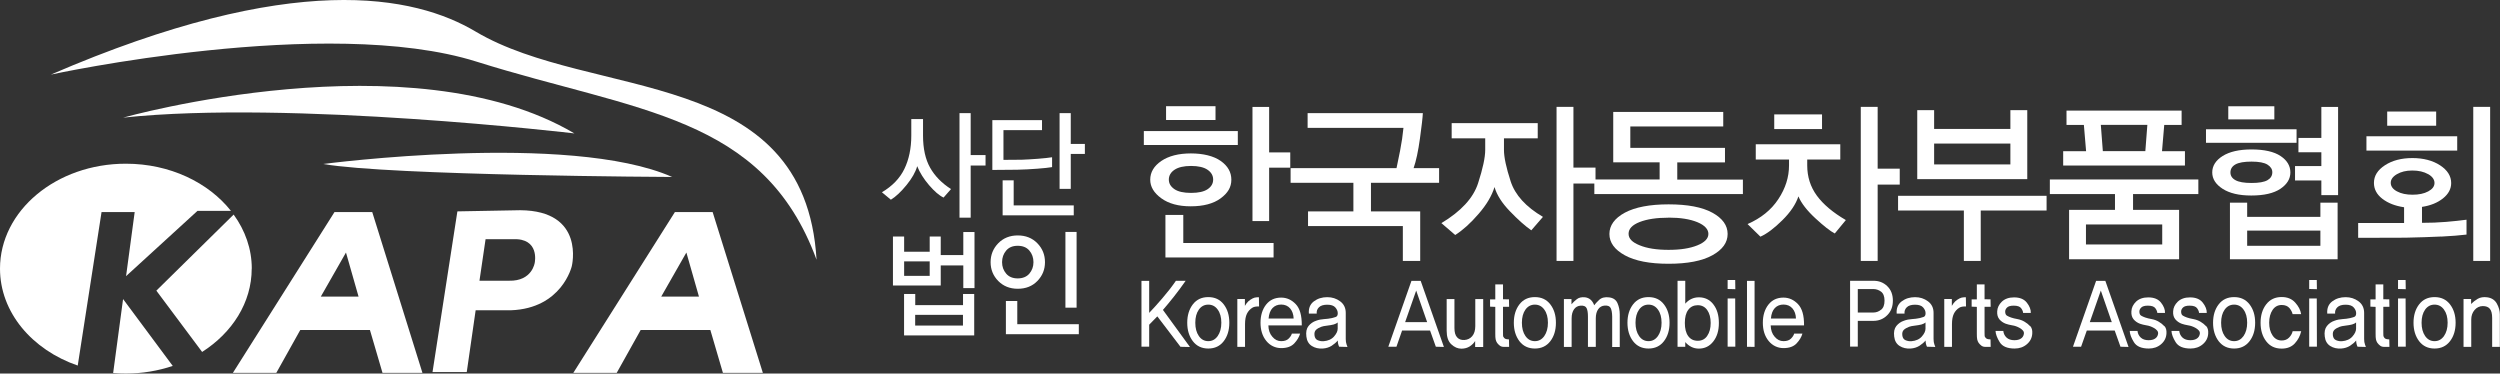
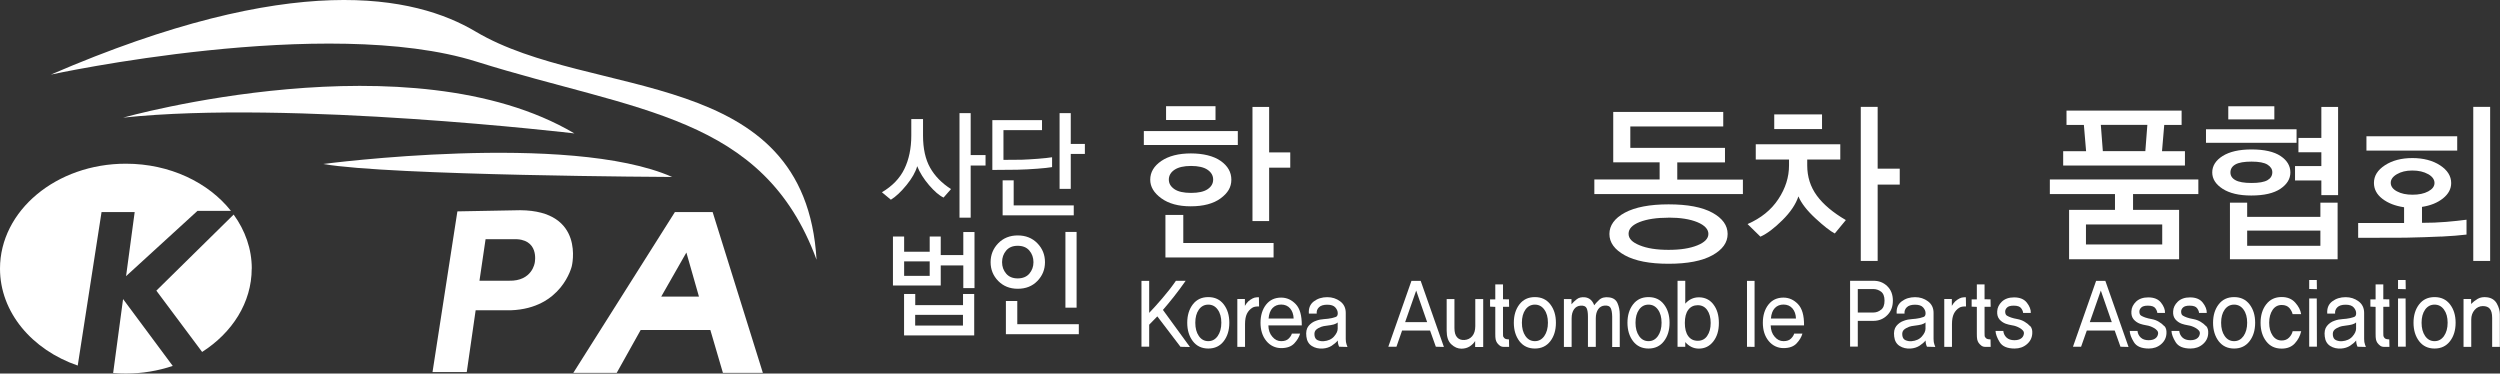
<svg xmlns="http://www.w3.org/2000/svg" width="174" height="26" viewBox="0 0 174 26" fill="none">
  <rect x="0" y="0" width="174" height="26" fill="#333333" stroke="none" />
  <path d="M33.163 4.289C44.301 7.788 53.124 7.995 56.832 18.076C56.034 4.516 41.198 7.002 33.11 2.201C28.856 -0.33 20.401 -2.095 3.539 5.192C3.539 5.192 22.75 1.011 33.163 4.289Z" fill="white" />
  <path d="M8.571 8.187C8.571 8.187 28.58 2.549 39.98 9.286C39.98 9.286 20.227 6.951 8.571 8.187Z" fill="white" />
  <path d="M22.494 11.414C22.494 11.414 39.607 9.16 46.786 12.317C46.786 12.317 27.135 12.226 22.494 11.414Z" fill="white" />
  <path d="M9.374 14.758L8.774 19.22L13.744 14.677H16.074C14.508 12.7 11.82 11.394 8.765 11.394C3.921 11.389 0 14.662 0 18.696C0 21.742 2.233 24.349 5.41 25.443L7.068 14.758H9.374ZM7.875 25.962C8.165 25.988 8.465 25.998 8.765 25.998C9.915 25.998 11.012 25.806 12.023 25.468L8.566 20.814L7.875 25.962ZM17.524 18.696C17.524 17.319 17.06 16.033 16.262 14.934L10.882 20.229L14.068 24.495C16.161 23.159 17.519 21.061 17.519 18.696H17.524Z" fill="white" />
-   <path d="M25.907 14.758H23.282L16.209 25.952H19.231L20.899 22.967H25.747L26.622 25.952H29.402L25.907 14.758ZM22.33 20.642L24.08 17.576L24.955 20.642H22.33Z" fill="white" />
  <path d="M49.599 14.758H46.974L39.902 25.952H42.923L44.591 22.967H49.44L50.315 25.952H53.095L49.599 14.758ZM46.022 20.642L47.772 17.576L48.647 20.642H46.022Z" fill="white" />
  <path d="M36.204 14.631L31.834 14.712L30.103 25.897H32.486L33.105 21.595H35.556C39.114 21.469 39.796 18.529 39.796 18.529C39.796 18.529 40.763 14.662 36.204 14.631ZM37.219 18.277C37.219 18.277 37.055 19.578 35.426 19.538H33.371L33.796 16.648H35.687C37.582 16.558 37.219 18.277 37.219 18.277Z" fill="white" />
  <path d="M65.669 13.749C65.369 13.608 65.031 13.315 64.663 12.887C64.291 12.453 64.016 12.014 63.837 11.566C63.725 11.969 63.479 12.408 63.092 12.882C62.705 13.356 62.343 13.694 62.005 13.9L61.381 13.381C62.101 12.957 62.623 12.418 62.942 11.762C63.261 11.107 63.426 10.33 63.426 9.437V8.288H64.243V9.437C64.243 10.34 64.407 11.086 64.736 11.671C65.065 12.256 65.553 12.751 66.191 13.159L65.669 13.754V13.749ZM67.559 7.874V10.794H68.594V11.52H67.559V15.151H66.781V7.874H67.559Z" fill="white" />
  <path d="M72.195 11.742C71.736 11.777 71.272 11.803 70.798 11.813L69.067 11.828V8.363H72.524V9.059H69.841V11.127L71.117 11.117C71.436 11.107 71.813 11.081 72.243 11.051C72.674 11.016 72.998 10.981 73.225 10.945V11.631C72.998 11.671 72.654 11.707 72.195 11.742ZM69.783 14.989V12.549H70.552V14.294H74.733V14.989H69.783ZM74.525 7.874V10.017H75.507V10.713H74.525V13.144H73.747V7.874H74.525Z" fill="white" />
  <path d="M65.475 17.753H67.046V16.149H67.825V20.052H67.046V18.474H65.475V19.871H62.149V16.462H62.928V17.521H64.707V16.462H65.475V17.753ZM67.801 23.345H62.923V20.461H63.701V21.237H67.027V20.461H67.805V23.345H67.801ZM64.707 19.2V18.192H62.928V19.2H64.707ZM67.022 22.659V21.913H63.696V22.659H67.022Z" fill="white" />
  <path d="M72.731 18.247C72.731 18.761 72.553 19.195 72.2 19.558C71.847 19.921 71.392 20.098 70.837 20.098C70.281 20.098 69.836 19.916 69.478 19.558C69.125 19.195 68.946 18.761 68.946 18.247C68.946 17.733 69.125 17.294 69.478 16.931C69.831 16.568 70.285 16.386 70.837 16.386C71.388 16.386 71.847 16.568 72.2 16.931C72.553 17.294 72.731 17.733 72.731 18.247ZM71.929 18.247C71.929 17.934 71.832 17.662 71.644 17.44C71.455 17.218 71.185 17.107 70.832 17.107C70.479 17.107 70.218 17.218 70.029 17.44C69.841 17.662 69.744 17.934 69.744 18.247C69.744 18.56 69.841 18.822 70.029 19.044C70.218 19.266 70.488 19.377 70.832 19.377C71.175 19.377 71.455 19.266 71.644 19.044C71.832 18.822 71.929 18.555 71.929 18.247ZM75.086 23.259H70.01V20.95H70.803V22.564H75.086V23.259ZM74.931 21.414H74.153V16.144H74.931V21.414Z" fill="white" />
  <path d="M86.152 10.093H79.611V9.12H86.152V10.093ZM82.874 14.359C82.018 14.359 81.337 14.172 80.824 13.799C80.312 13.426 80.056 12.998 80.056 12.508C80.056 11.989 80.312 11.555 80.829 11.202C81.346 10.854 82.033 10.678 82.884 10.678C83.734 10.678 84.469 10.854 84.962 11.202C85.456 11.55 85.702 11.984 85.702 12.508C85.702 13.033 85.456 13.436 84.958 13.804C84.46 14.172 83.763 14.359 82.874 14.359ZM88.641 17.919H81.114V14.959H82.357V16.911H88.641V17.924V17.919ZM84.6 8.353H81.158V7.39H84.6V8.353ZM84.436 12.498C84.436 12.221 84.305 11.994 84.049 11.818C83.793 11.641 83.406 11.55 82.898 11.55C82.391 11.55 82.004 11.641 81.743 11.818C81.482 11.994 81.351 12.226 81.351 12.498C81.351 12.771 81.482 12.988 81.738 13.164C81.994 13.341 82.386 13.426 82.898 13.426C83.411 13.426 83.793 13.341 84.049 13.169C84.305 12.998 84.436 12.776 84.436 12.498ZM89.802 11.671H88.332V15.388H87.172V7.441H88.332V10.607H89.802V11.666V11.671Z" fill="white" />
-   <path d="M95.419 12.725V14.712H98.846V18.161H97.638V15.736H91.039V14.712H94.196V12.725H89.826V11.702H97.198C97.251 11.465 97.333 11.066 97.445 10.496C97.556 9.927 97.633 9.397 97.681 8.898H91.01V7.874H99.03C99.016 8.182 98.948 8.777 98.827 9.649C98.706 10.522 98.561 11.207 98.387 11.702H100.161V12.725H95.419Z" fill="white" />
-   <path d="M106.576 16.028C106.136 15.721 105.639 15.277 105.087 14.702C104.531 14.127 104.174 13.562 104.019 13.018C103.83 13.628 103.463 14.253 102.907 14.889C102.356 15.529 101.815 16.018 101.283 16.356L100.321 15.529C101.689 14.707 102.54 13.784 102.873 12.756C103.207 11.727 103.371 10.955 103.371 10.436V9.629H101.036V8.57H107.026V9.629H104.676V10.436C104.676 10.94 104.831 11.666 105.141 12.619C105.45 13.572 106.199 14.394 107.389 15.095L106.576 16.033V16.028ZM109.511 7.436V11.666H111.048V12.776H109.511V18.161H108.336V7.436H109.511Z" fill="white" />
  <path d="M121.302 13.507H110.966V12.493H115.51V11.298H112.281V7.789H119.938V8.802H113.47V10.29H120.059V11.303H116.738V12.498H121.306V13.512L121.302 13.507ZM120.243 16.285C120.243 16.881 119.89 17.375 119.179 17.768C118.469 18.161 117.453 18.358 116.134 18.358C114.814 18.358 113.804 18.161 113.088 17.768C112.373 17.375 112.015 16.881 112.015 16.285C112.015 15.69 112.373 15.191 113.088 14.803C113.804 14.42 114.819 14.223 116.134 14.223C117.449 14.223 118.473 14.415 119.179 14.803C119.885 15.191 120.243 15.685 120.243 16.285ZM116.134 15.151C115.302 15.151 114.63 15.252 114.118 15.453C113.605 15.655 113.349 15.927 113.349 16.27C113.349 16.613 113.605 16.865 114.118 17.072C114.63 17.284 115.302 17.39 116.134 17.39C116.965 17.39 117.623 17.284 118.135 17.077C118.647 16.87 118.904 16.603 118.904 16.28C118.904 15.958 118.647 15.675 118.135 15.463C117.623 15.252 116.955 15.146 116.134 15.146V15.151Z" fill="white" />
  <path d="M127.702 16.25C127.388 16.089 126.938 15.736 126.353 15.196C125.769 14.657 125.372 14.147 125.169 13.668C124.99 14.213 124.618 14.768 124.052 15.327C123.487 15.887 122.979 16.27 122.525 16.472L121.63 15.595C122.563 15.186 123.279 14.611 123.772 13.86C124.27 13.108 124.516 12.327 124.516 11.515V11.102H122.201V10.043H128.084V11.102H125.783V11.515C125.783 12.302 126.005 13.003 126.45 13.613C126.895 14.223 127.572 14.793 128.471 15.317L127.697 16.255L127.702 16.25ZM123.487 8.984V7.96H126.813V8.984H123.487ZM130.685 7.436V11.737H132.222V12.846H130.685V18.161H129.51V7.436H130.685Z" fill="white" />
-   <path d="M142.437 14.652H137.859V18.161H136.685V14.652H132.106V13.628H142.442V14.652H142.437ZM141.098 12.468H133.441V7.667H134.615V8.974H139.923V7.667H141.098V12.468ZM139.923 11.444V9.992H134.615V11.444H139.923Z" fill="white" />
  <path d="M153.005 13.507H148.46V14.606H151.666V18.045H144.008V14.606H147.203V13.507H142.669V12.493H153.005V13.507ZM152.076 11.52H143.597V10.522H145.192L145.038 8.696H143.829V7.698H151.84V8.696H150.631L150.476 10.522H152.072V11.52H152.076ZM150.491 17.017V15.625H145.183V17.017H150.491ZM149.456 8.691H146.217L146.357 10.517H149.316L149.456 8.691Z" fill="white" />
  <path d="M159.841 9.937H153.537V8.999H159.841V9.937ZM156.684 13.608C155.838 13.608 155.175 13.451 154.692 13.139C154.209 12.826 153.972 12.448 153.972 11.999C153.972 11.55 154.213 11.162 154.692 10.86C155.175 10.557 155.843 10.401 156.708 10.401C157.573 10.401 158.274 10.552 158.729 10.86C159.183 11.162 159.41 11.545 159.41 11.999C159.41 12.453 159.178 12.826 158.719 13.139C158.255 13.451 157.578 13.608 156.689 13.608H156.684ZM158.294 8.308H155.088V7.395H158.294V8.308ZM162.698 18.045H155.204V14.107H156.403V15.095H161.499V14.107H162.698V18.045ZM158.153 11.989C158.153 11.777 158.042 11.601 157.82 11.46C157.597 11.319 157.225 11.248 156.708 11.248C156.191 11.248 155.818 11.313 155.586 11.444C155.354 11.576 155.238 11.762 155.238 12.004C155.238 12.231 155.354 12.413 155.586 12.539C155.818 12.67 156.191 12.735 156.708 12.735C157.225 12.735 157.593 12.67 157.82 12.539C158.042 12.408 158.153 12.226 158.153 11.989ZM161.499 17.107V16.049H156.403V17.107H161.499ZM162.731 13.583H161.566V12.559H159.734V11.56H161.566V10.597H159.971V9.599H161.566V7.441H162.731V13.583Z" fill="white" />
-   <path d="M169.901 16.462C169.185 16.497 168.358 16.522 167.43 16.543L164.128 16.553V15.519H167.324V14.425C166.705 14.334 166.202 14.137 165.811 13.835C165.419 13.532 165.226 13.164 165.226 12.73C165.226 12.241 165.482 11.833 165.994 11.5C166.507 11.167 167.145 11.001 167.904 11.001C168.663 11.001 169.316 11.172 169.828 11.505C170.345 11.843 170.602 12.256 170.602 12.74C170.602 13.149 170.413 13.502 170.031 13.809C169.649 14.112 169.166 14.309 168.571 14.399V15.509C169.156 15.509 169.717 15.489 170.249 15.443C170.78 15.398 171.254 15.348 171.67 15.292V16.326C171.206 16.381 170.621 16.432 169.901 16.467V16.462ZM164.704 10.481V9.483H171.022V10.481H164.704ZM166.149 8.752V7.763H169.557V8.752H166.149ZM168.997 12.12C168.702 11.954 168.339 11.868 167.899 11.868C167.459 11.868 167.121 11.954 166.831 12.12C166.541 12.287 166.396 12.488 166.396 12.725C166.396 12.962 166.541 13.169 166.831 13.32C167.121 13.477 167.479 13.552 167.914 13.552C168.349 13.552 168.716 13.477 169.006 13.32C169.296 13.164 169.441 12.972 169.441 12.735C169.441 12.498 169.296 12.287 169.001 12.12H168.997ZM172.139 18.161V7.436H173.314V18.161H172.139Z" fill="white" />
+   <path d="M169.901 16.462C169.185 16.497 168.358 16.522 167.43 16.543L164.128 16.553V15.519H167.324V14.425C166.705 14.334 166.202 14.137 165.811 13.835C165.419 13.532 165.226 13.164 165.226 12.73C165.226 12.241 165.482 11.833 165.994 11.5C166.507 11.167 167.145 11.001 167.904 11.001C168.663 11.001 169.316 11.172 169.828 11.505C170.345 11.843 170.602 12.256 170.602 12.74C170.602 13.149 170.413 13.502 170.031 13.809C169.649 14.112 169.166 14.309 168.571 14.399V15.509C169.156 15.509 169.717 15.489 170.249 15.443C170.78 15.398 171.254 15.348 171.67 15.292V16.326C171.206 16.381 170.621 16.432 169.901 16.467V16.462ZM164.704 10.481V9.483H171.022V10.481H164.704ZM166.149 8.752V7.763H169.557H166.149ZM168.997 12.12C168.702 11.954 168.339 11.868 167.899 11.868C167.459 11.868 167.121 11.954 166.831 12.12C166.541 12.287 166.396 12.488 166.396 12.725C166.396 12.962 166.541 13.169 166.831 13.32C167.121 13.477 167.479 13.552 167.914 13.552C168.349 13.552 168.716 13.477 169.006 13.32C169.296 13.164 169.441 12.972 169.441 12.735C169.441 12.498 169.296 12.287 169.001 12.12H168.997ZM172.139 18.161V7.436H173.314V18.161H172.139Z" fill="white" />
  <path d="M82.158 24.132L80.549 22.019C80.413 22.16 80.297 22.281 80.2 22.377C80.104 22.473 80.031 22.548 79.983 22.599V24.127H79.446V19.548H79.983V21.777C80.239 21.51 80.544 21.172 80.892 20.768C81.24 20.365 81.559 19.956 81.844 19.543H82.521C82.245 19.936 81.975 20.309 81.699 20.652C81.428 20.995 81.172 21.303 80.94 21.57L82.821 24.152L82.158 24.137V24.132Z" fill="white" />
  <path d="M85.17 21.182C85.431 21.52 85.561 21.943 85.561 22.463C85.561 22.982 85.431 23.411 85.17 23.749C84.909 24.087 84.551 24.258 84.097 24.258C83.642 24.258 83.284 24.087 83.023 23.749C82.762 23.406 82.632 22.977 82.632 22.463C82.632 21.948 82.762 21.52 83.023 21.182C83.284 20.844 83.642 20.678 84.097 20.678C84.551 20.678 84.909 20.844 85.17 21.182ZM84.754 23.386C84.918 23.149 85.005 22.841 85.005 22.463C85.005 22.085 84.923 21.782 84.754 21.55C84.59 21.318 84.367 21.202 84.097 21.202C83.826 21.202 83.603 21.318 83.439 21.55C83.275 21.782 83.193 22.085 83.193 22.463C83.193 22.841 83.275 23.149 83.439 23.386C83.603 23.623 83.821 23.744 84.097 23.744C84.372 23.744 84.585 23.623 84.754 23.386Z" fill="white" />
  <path d="M87.636 21.328C87.539 21.328 87.452 21.328 87.375 21.343C87.297 21.353 87.225 21.379 87.162 21.419C86.998 21.52 86.872 21.661 86.785 21.837C86.698 22.019 86.654 22.256 86.654 22.564V24.142H86.118V20.809H86.645V21.288C86.722 21.157 86.799 21.051 86.882 20.975C86.964 20.899 87.065 20.829 87.186 20.768C87.273 20.723 87.365 20.698 87.466 20.693C87.568 20.693 87.616 20.688 87.621 20.688L87.631 21.328H87.636Z" fill="white" />
  <path d="M88.279 22.654C88.288 22.972 88.375 23.234 88.554 23.436C88.728 23.643 88.931 23.744 89.168 23.744C89.405 23.744 89.574 23.683 89.69 23.567C89.806 23.451 89.884 23.335 89.913 23.219H90.488C90.42 23.456 90.285 23.683 90.082 23.9C89.879 24.117 89.574 24.228 89.173 24.228C88.772 24.228 88.404 24.061 88.134 23.728C87.863 23.396 87.732 22.972 87.732 22.463C87.732 21.953 87.863 21.53 88.119 21.202C88.38 20.874 88.728 20.713 89.168 20.713C89.555 20.713 89.893 20.864 90.183 21.167C90.474 21.469 90.609 21.963 90.604 22.649H88.284L88.279 22.654ZM90.038 22.175C90.029 21.878 89.942 21.646 89.792 21.464C89.637 21.288 89.429 21.197 89.168 21.197C88.927 21.197 88.724 21.278 88.569 21.439C88.414 21.6 88.322 21.842 88.293 22.17H90.038V22.175Z" fill="white" />
  <path d="M93.205 24.132C93.171 24.066 93.147 23.991 93.132 23.92C93.118 23.844 93.108 23.769 93.108 23.698C93.002 23.829 92.862 23.95 92.683 24.066C92.504 24.177 92.301 24.243 92.069 24.258C91.779 24.278 91.522 24.218 91.305 24.081C91.087 23.945 90.957 23.723 90.923 23.421C90.884 23.108 90.933 22.866 91.073 22.69C91.213 22.518 91.392 22.392 91.605 22.322C91.784 22.256 91.962 22.221 92.151 22.21C92.339 22.201 92.518 22.175 92.692 22.14C92.784 22.12 92.876 22.09 92.968 22.059C93.06 22.029 93.108 21.943 93.108 21.802C93.108 21.661 93.055 21.535 92.944 21.404C92.832 21.273 92.644 21.207 92.378 21.207C92.112 21.207 91.919 21.268 91.798 21.389C91.677 21.51 91.624 21.656 91.643 21.827H91.097C91.068 21.454 91.184 21.172 91.445 20.975C91.706 20.778 92.016 20.683 92.378 20.683C92.716 20.683 93.016 20.778 93.272 20.97C93.534 21.162 93.664 21.434 93.664 21.777V23.597C93.664 23.744 93.683 23.87 93.722 23.976C93.761 24.081 93.785 24.142 93.785 24.147L93.205 24.132ZM93.103 22.442C93.074 22.468 93.036 22.498 92.982 22.523C92.929 22.548 92.876 22.569 92.823 22.584C92.702 22.614 92.547 22.644 92.364 22.664C92.18 22.685 92.044 22.71 91.962 22.745C91.803 22.806 91.677 22.876 91.59 22.962C91.503 23.048 91.469 23.174 91.489 23.34C91.508 23.506 91.581 23.622 91.711 23.678C91.841 23.733 91.977 23.759 92.117 23.749C92.436 23.723 92.683 23.612 92.852 23.416C93.021 23.224 93.103 23.043 93.103 22.876V22.453V22.442Z" fill="white" />
  <path d="M99.934 24.132L99.533 23.007H97.585L97.193 24.132H96.627L98.237 19.548H98.88L100.495 24.147L99.929 24.132H99.934ZM98.566 20.224L97.797 22.422H99.33L98.566 20.224Z" fill="white" />
  <path d="M102.67 24.142V23.733C102.588 23.875 102.462 23.996 102.298 24.107C102.133 24.212 101.935 24.268 101.713 24.268C101.461 24.268 101.229 24.167 101.012 23.965C100.794 23.764 100.688 23.446 100.688 23.022V20.814H101.229V22.826C101.229 23.123 101.287 23.34 101.413 23.476C101.534 23.612 101.703 23.678 101.926 23.663C102.143 23.648 102.327 23.562 102.467 23.396C102.607 23.229 102.68 22.997 102.68 22.695V20.814H103.231V24.152H102.67V24.142Z" fill="white" />
  <path d="M104.662 24.142C104.551 24.142 104.459 24.112 104.386 24.056C104.314 24.001 104.251 23.935 104.198 23.865C104.145 23.784 104.111 23.698 104.096 23.617C104.077 23.532 104.072 23.401 104.072 23.224V21.358L103.709 21.343V20.839H104.072V19.795H104.609V20.829L105.024 20.834L105.034 21.353H104.609V23.139C104.609 23.224 104.609 23.3 104.613 23.355C104.613 23.416 104.642 23.471 104.696 23.527C104.739 23.572 104.792 23.597 104.86 23.607C104.928 23.617 104.981 23.623 105.024 23.623L105.034 24.142H104.657H104.662Z" fill="white" />
  <path d="M107.901 21.182C108.162 21.52 108.292 21.943 108.292 22.463C108.292 22.982 108.162 23.411 107.901 23.749C107.64 24.087 107.282 24.258 106.828 24.258C106.373 24.258 106.015 24.087 105.754 23.749C105.493 23.406 105.363 22.977 105.363 22.463C105.363 21.948 105.493 21.52 105.754 21.182C106.015 20.844 106.373 20.678 106.828 20.678C107.282 20.678 107.64 20.844 107.901 21.182ZM107.485 23.386C107.649 23.149 107.736 22.841 107.736 22.463C107.736 22.085 107.654 21.782 107.485 21.55C107.321 21.318 107.098 21.202 106.828 21.202C106.557 21.202 106.334 21.318 106.17 21.55C106.006 21.782 105.924 22.085 105.924 22.463C105.924 22.841 106.006 23.149 106.17 23.386C106.334 23.623 106.552 23.744 106.828 23.744C107.103 23.744 107.316 23.623 107.485 23.386Z" fill="white" />
  <path d="M112.208 24.132V22.034C112.203 21.772 112.169 21.575 112.106 21.444C112.044 21.313 111.903 21.253 111.686 21.268C111.497 21.283 111.347 21.363 111.236 21.52C111.125 21.676 111.067 21.888 111.067 22.16V24.142H110.521V22.039C110.521 21.777 110.492 21.58 110.429 21.449C110.366 21.318 110.226 21.258 110.008 21.273C109.815 21.288 109.665 21.369 109.554 21.525C109.443 21.681 109.385 21.893 109.385 22.165V24.147H108.848V20.814H109.375V21.177C109.477 21.056 109.602 20.935 109.747 20.824C109.892 20.708 110.086 20.668 110.327 20.693C110.468 20.713 110.593 20.763 110.7 20.854C110.806 20.945 110.893 21.071 110.956 21.247C111.028 21.147 111.144 21.02 111.304 20.869C111.468 20.718 111.7 20.657 112 20.698C112.285 20.733 112.479 20.869 112.58 21.106C112.682 21.343 112.735 21.6 112.735 21.883V24.152H112.198L112.208 24.132Z" fill="white" />
  <path d="M115.809 21.182C116.071 21.52 116.201 21.943 116.201 22.463C116.201 22.982 116.071 23.411 115.809 23.749C115.548 24.087 115.191 24.258 114.736 24.258C114.282 24.258 113.924 24.087 113.663 23.749C113.402 23.406 113.271 22.977 113.271 22.463C113.271 21.948 113.402 21.52 113.663 21.182C113.924 20.844 114.282 20.678 114.736 20.678C115.191 20.678 115.548 20.844 115.809 21.182ZM115.394 23.386C115.558 23.149 115.645 22.841 115.645 22.463C115.645 22.085 115.563 21.782 115.394 21.55C115.229 21.318 115.007 21.202 114.736 21.202C114.466 21.202 114.243 21.318 114.079 21.55C113.914 21.782 113.832 22.085 113.832 22.463C113.832 22.841 113.914 23.149 114.079 23.386C114.243 23.623 114.461 23.744 114.736 23.744C115.012 23.744 115.225 23.623 115.394 23.386Z" fill="white" />
  <path d="M119.247 21.182C119.503 21.505 119.634 21.938 119.634 22.478C119.634 23.017 119.503 23.436 119.247 23.764C118.991 24.096 118.652 24.263 118.241 24.263C118.048 24.263 117.874 24.223 117.715 24.142C117.555 24.061 117.415 23.95 117.294 23.809V24.137H116.757V19.543H117.294V21.137C117.415 20.995 117.555 20.884 117.715 20.809C117.874 20.733 118.048 20.693 118.241 20.693C118.657 20.693 118.991 20.854 119.247 21.177V21.182ZM118.822 23.375C118.981 23.148 119.063 22.851 119.063 22.478C119.063 22.105 118.981 21.807 118.822 21.58C118.662 21.353 118.44 21.242 118.164 21.242C117.889 21.242 117.661 21.348 117.502 21.565C117.342 21.777 117.265 22.084 117.265 22.478C117.265 22.871 117.342 23.179 117.502 23.396C117.661 23.612 117.879 23.718 118.164 23.718C118.449 23.718 118.662 23.607 118.822 23.38V23.375Z" fill="white" />
-   <path d="M120.243 20.113V19.488H120.77L120.779 20.128L120.238 20.113H120.243ZM120.243 24.127V20.773H120.77L120.779 24.127H120.238H120.243Z" fill="white" />
  <path d="M121.591 24.132V19.548H122.118V24.142L121.591 24.137V24.132Z" fill="white" />
  <path d="M123.24 22.654C123.25 22.972 123.337 23.234 123.516 23.436C123.69 23.643 123.893 23.744 124.13 23.744C124.366 23.744 124.536 23.683 124.652 23.567C124.768 23.451 124.845 23.335 124.874 23.219H125.449C125.382 23.456 125.246 23.683 125.043 23.9C124.84 24.117 124.536 24.228 124.134 24.228C123.733 24.228 123.366 24.061 123.095 23.728C122.824 23.396 122.694 22.972 122.694 22.463C122.694 21.953 122.824 21.53 123.081 21.202C123.337 20.874 123.69 20.713 124.125 20.713C124.512 20.713 124.85 20.864 125.14 21.167C125.43 21.469 125.57 21.963 125.561 22.649H123.24V22.654ZM125 22.175C124.99 21.878 124.908 21.646 124.753 21.464C124.599 21.288 124.391 21.197 124.13 21.197C123.888 21.197 123.685 21.278 123.53 21.439C123.375 21.6 123.284 21.842 123.255 22.17H125V22.175Z" fill="white" />
  <path d="M131.352 19.916C131.613 20.168 131.744 20.501 131.744 20.925C131.744 21.348 131.613 21.676 131.352 21.938C131.091 22.201 130.767 22.332 130.385 22.332H129.302V24.122H128.766V19.543H130.38C130.762 19.538 131.086 19.659 131.347 19.911L131.352 19.916ZM130.922 21.56C131.086 21.429 131.163 21.217 131.163 20.925C131.163 20.632 131.081 20.421 130.922 20.299C130.757 20.178 130.578 20.118 130.385 20.118H129.302V21.752H130.385C130.583 21.752 130.762 21.686 130.922 21.555V21.56Z" fill="white" />
  <path d="M134.117 24.132C134.083 24.066 134.059 23.991 134.044 23.92C134.03 23.844 134.02 23.769 134.02 23.698C133.914 23.829 133.774 23.95 133.595 24.066C133.416 24.177 133.213 24.243 132.981 24.258C132.691 24.278 132.435 24.218 132.217 24.081C131.999 23.945 131.869 23.723 131.835 23.421C131.796 23.108 131.845 22.866 131.985 22.69C132.125 22.518 132.299 22.392 132.517 22.322C132.691 22.256 132.874 22.221 133.063 22.21C133.252 22.201 133.43 22.175 133.604 22.14C133.696 22.12 133.788 22.09 133.88 22.059C133.972 22.029 134.02 21.943 134.02 21.802C134.02 21.661 133.967 21.535 133.856 21.404C133.745 21.273 133.556 21.207 133.29 21.207C133.024 21.207 132.831 21.268 132.71 21.389C132.589 21.51 132.536 21.656 132.555 21.827H132.009C131.98 21.454 132.096 21.172 132.357 20.975C132.618 20.778 132.928 20.683 133.29 20.683C133.629 20.683 133.928 20.778 134.185 20.97C134.446 21.162 134.576 21.434 134.576 21.777V23.597C134.576 23.744 134.595 23.87 134.634 23.976C134.673 24.081 134.692 24.142 134.697 24.147L134.117 24.132ZM134.015 22.442C133.986 22.468 133.948 22.498 133.895 22.523C133.841 22.548 133.788 22.569 133.735 22.584C133.614 22.614 133.459 22.644 133.276 22.664C133.092 22.685 132.957 22.71 132.874 22.745C132.715 22.806 132.589 22.876 132.502 22.962C132.415 23.048 132.381 23.174 132.401 23.34C132.42 23.506 132.493 23.622 132.623 23.678C132.754 23.733 132.889 23.759 133.029 23.749C133.348 23.723 133.595 23.612 133.764 23.416C133.933 23.224 134.015 23.043 134.015 22.876V22.453V22.442Z" fill="white" />
  <path d="M136.839 21.328C136.742 21.328 136.655 21.328 136.578 21.343C136.5 21.353 136.428 21.379 136.365 21.419C136.201 21.52 136.075 21.661 135.988 21.837C135.901 22.019 135.857 22.256 135.857 22.564V24.142H135.321V20.809H135.848V21.288C135.925 21.157 136.002 21.051 136.085 20.975C136.167 20.899 136.268 20.829 136.389 20.768C136.476 20.723 136.568 20.698 136.67 20.693C136.771 20.693 136.819 20.688 136.824 20.688L136.834 21.328H136.839Z" fill="white" />
  <path d="M138.178 24.142C138.067 24.142 137.975 24.112 137.902 24.056C137.83 24.001 137.767 23.935 137.714 23.865C137.661 23.784 137.627 23.698 137.612 23.617C137.593 23.532 137.588 23.401 137.588 23.224V21.358L137.226 21.343V20.839H137.588V19.795H138.125V20.829L138.541 20.834L138.55 21.353H138.125V23.139C138.125 23.224 138.125 23.3 138.13 23.355C138.13 23.416 138.159 23.471 138.212 23.527C138.255 23.572 138.308 23.597 138.376 23.607C138.444 23.617 138.497 23.623 138.541 23.623L138.55 24.142H138.173H138.178Z" fill="white" />
  <path d="M141.301 22.69C141.412 22.811 141.461 22.982 141.446 23.204C141.432 23.506 141.306 23.759 141.069 23.96C140.832 24.162 140.547 24.258 140.218 24.258C139.71 24.258 139.362 24.112 139.179 23.814C138.995 23.517 138.898 23.254 138.889 23.032H139.43C139.449 23.219 139.527 23.375 139.657 23.496C139.788 23.617 139.972 23.678 140.199 23.678C140.387 23.678 140.537 23.643 140.653 23.567C140.769 23.491 140.837 23.386 140.861 23.244C140.876 23.154 140.856 23.073 140.793 23.002C140.731 22.932 140.653 22.871 140.552 22.816C140.397 22.73 140.228 22.669 140.054 22.644C139.88 22.614 139.73 22.579 139.604 22.533C139.425 22.468 139.275 22.362 139.159 22.226C139.043 22.084 138.99 21.903 139.005 21.671C139.014 21.419 139.126 21.192 139.329 20.995C139.536 20.799 139.817 20.698 140.179 20.698C140.581 20.698 140.876 20.819 141.069 21.066C141.262 21.313 141.354 21.55 141.344 21.782H140.808C140.808 21.691 140.764 21.585 140.677 21.459C140.59 21.333 140.416 21.273 140.15 21.273C139.933 21.273 139.778 21.318 139.691 21.404C139.604 21.489 139.561 21.585 139.561 21.681C139.561 21.822 139.599 21.918 139.681 21.968C139.764 22.019 139.86 22.059 139.972 22.1C140.092 22.14 140.242 22.18 140.426 22.211C140.605 22.246 140.769 22.306 140.909 22.392C141.059 22.478 141.19 22.584 141.296 22.7L141.301 22.69Z" fill="white" />
  <path d="M147.585 24.132L147.184 23.007H145.241L144.844 24.132H144.279L145.889 19.548H146.532L148.146 24.147L147.581 24.132H147.585ZM146.217 20.224L145.449 22.422H146.981L146.217 20.224Z" fill="white" />
  <path d="M150.641 22.69C150.752 22.811 150.8 22.982 150.786 23.204C150.771 23.506 150.646 23.759 150.409 23.96C150.172 24.162 149.887 24.258 149.558 24.258C149.05 24.258 148.702 24.112 148.519 23.814C148.335 23.517 148.238 23.254 148.229 23.032H148.77C148.789 23.219 148.867 23.375 148.997 23.496C149.128 23.617 149.311 23.678 149.539 23.678C149.727 23.678 149.877 23.643 149.993 23.567C150.109 23.491 150.177 23.386 150.201 23.244C150.215 23.154 150.196 23.073 150.133 23.002C150.075 22.932 149.993 22.871 149.892 22.816C149.737 22.73 149.568 22.669 149.394 22.644C149.22 22.614 149.07 22.579 148.944 22.533C148.765 22.468 148.615 22.362 148.499 22.226C148.383 22.084 148.33 21.903 148.345 21.671C148.354 21.419 148.465 21.192 148.668 20.995C148.876 20.799 149.157 20.698 149.519 20.698C149.921 20.698 150.215 20.819 150.409 21.066C150.602 21.313 150.694 21.55 150.684 21.782H150.148C150.148 21.691 150.104 21.585 150.017 21.459C149.93 21.333 149.756 21.273 149.49 21.273C149.273 21.273 149.118 21.318 149.031 21.404C148.944 21.489 148.9 21.585 148.9 21.681C148.9 21.822 148.939 21.918 149.021 21.968C149.104 22.019 149.2 22.059 149.311 22.1C149.432 22.14 149.582 22.18 149.766 22.211C149.945 22.246 150.109 22.306 150.249 22.392C150.399 22.478 150.53 22.584 150.636 22.7L150.641 22.69Z" fill="white" />
  <path d="M153.546 22.69C153.657 22.811 153.706 22.982 153.691 23.204C153.677 23.506 153.551 23.759 153.314 23.96C153.077 24.162 152.792 24.258 152.463 24.258C151.956 24.258 151.608 24.112 151.424 23.814C151.24 23.517 151.143 23.254 151.134 23.032H151.675C151.695 23.219 151.772 23.375 151.902 23.496C152.033 23.617 152.217 23.678 152.444 23.678C152.632 23.678 152.782 23.643 152.898 23.567C153.014 23.491 153.082 23.386 153.106 23.244C153.121 23.154 153.101 23.073 153.038 23.002C152.976 22.932 152.898 22.871 152.797 22.816C152.642 22.73 152.473 22.669 152.299 22.644C152.125 22.614 151.975 22.579 151.849 22.533C151.67 22.468 151.521 22.362 151.405 22.226C151.288 22.084 151.235 21.903 151.25 21.671C151.259 21.419 151.371 21.192 151.574 20.995C151.782 20.799 152.062 20.698 152.425 20.698C152.826 20.698 153.121 20.819 153.314 21.066C153.507 21.313 153.599 21.55 153.59 21.782H153.053C153.053 21.691 153.009 21.585 152.922 21.459C152.835 21.333 152.661 21.273 152.396 21.273C152.178 21.273 152.023 21.318 151.936 21.404C151.849 21.489 151.806 21.585 151.806 21.681C151.806 21.822 151.844 21.918 151.927 21.968C152.009 22.019 152.105 22.059 152.217 22.1C152.338 22.14 152.487 22.18 152.671 22.211C152.85 22.246 153.009 22.306 153.155 22.392C153.304 22.478 153.435 22.584 153.541 22.7L153.546 22.69Z" fill="white" />
  <path d="M156.567 21.182C156.828 21.52 156.959 21.943 156.959 22.463C156.959 22.982 156.828 23.411 156.567 23.749C156.306 24.087 155.949 24.258 155.494 24.258C155.04 24.258 154.682 24.087 154.421 23.749C154.16 23.406 154.029 22.977 154.029 22.463C154.029 21.948 154.16 21.52 154.421 21.182C154.682 20.844 155.04 20.678 155.494 20.678C155.949 20.678 156.306 20.844 156.567 21.182ZM156.152 23.386C156.316 23.149 156.403 22.841 156.403 22.463C156.403 22.085 156.321 21.782 156.152 21.55C155.987 21.318 155.765 21.202 155.494 21.202C155.223 21.202 155.001 21.318 154.837 21.55C154.672 21.782 154.59 22.085 154.59 22.463C154.59 22.841 154.672 23.149 154.837 23.386C155.001 23.623 155.219 23.744 155.494 23.744C155.77 23.744 155.982 23.623 156.152 23.386Z" fill="white" />
  <path d="M160.159 23.068C160.087 23.381 159.942 23.658 159.719 23.9C159.497 24.142 159.192 24.263 158.801 24.263C158.346 24.263 157.989 24.097 157.728 23.754C157.466 23.416 157.336 22.987 157.336 22.468C157.336 21.948 157.466 21.52 157.728 21.182C157.989 20.844 158.346 20.673 158.801 20.673C159.197 20.673 159.511 20.799 159.743 21.056C159.975 21.313 160.116 21.58 160.159 21.863H159.565C159.536 21.727 159.463 21.585 159.347 21.444C159.226 21.303 159.047 21.227 158.806 21.227C158.54 21.227 158.327 21.343 158.172 21.57C158.018 21.802 157.935 22.095 157.935 22.458C157.935 22.821 158.013 23.118 158.172 23.35C158.327 23.582 158.54 23.698 158.806 23.698C159.013 23.698 159.183 23.633 159.313 23.502C159.444 23.37 159.531 23.219 159.569 23.053H160.164L160.159 23.068Z" fill="white" />
  <path d="M160.72 20.113V19.488H161.247L161.257 20.128L160.715 20.113H160.72ZM160.72 24.127V20.773H161.247L161.257 24.127H160.715H160.72Z" fill="white" />
  <path d="M164.085 24.132C164.051 24.066 164.027 23.991 164.012 23.92C163.998 23.844 163.988 23.769 163.988 23.698C163.882 23.829 163.741 23.95 163.563 24.066C163.384 24.177 163.181 24.243 162.949 24.258C162.659 24.278 162.402 24.218 162.185 24.081C161.967 23.945 161.837 23.723 161.803 23.421C161.764 23.108 161.813 22.866 161.953 22.69C162.093 22.518 162.267 22.392 162.484 22.322C162.659 22.256 162.842 22.221 163.031 22.21C163.219 22.201 163.398 22.175 163.572 22.14C163.664 22.12 163.756 22.09 163.848 22.059C163.94 22.029 163.988 21.943 163.988 21.802C163.988 21.661 163.935 21.535 163.824 21.404C163.712 21.273 163.524 21.207 163.258 21.207C162.992 21.207 162.799 21.268 162.678 21.389C162.557 21.51 162.504 21.656 162.523 21.827H161.977C161.948 21.454 162.064 21.172 162.325 20.975C162.586 20.778 162.895 20.683 163.258 20.683C163.596 20.683 163.891 20.778 164.152 20.97C164.413 21.162 164.544 21.434 164.544 21.777V23.597C164.544 23.744 164.563 23.87 164.602 23.976C164.641 24.081 164.665 24.142 164.665 24.147L164.085 24.132ZM163.983 22.442C163.954 22.468 163.915 22.498 163.862 22.523C163.809 22.548 163.756 22.569 163.703 22.584C163.582 22.614 163.427 22.644 163.243 22.664C163.06 22.685 162.924 22.71 162.842 22.745C162.683 22.806 162.557 22.876 162.47 22.962C162.383 23.048 162.349 23.174 162.368 23.34C162.388 23.506 162.46 23.622 162.591 23.678C162.721 23.733 162.857 23.759 162.997 23.749C163.316 23.723 163.563 23.612 163.732 23.416C163.901 23.224 163.983 23.043 163.983 22.876V22.453V22.442Z" fill="white" />
  <path d="M165.931 24.142C165.82 24.142 165.728 24.112 165.656 24.056C165.583 24.001 165.52 23.935 165.467 23.865C165.414 23.784 165.38 23.698 165.366 23.617C165.346 23.532 165.342 23.401 165.342 23.224V21.358L164.979 21.343V20.839H165.342V19.795H165.878V20.829L166.294 20.834L166.304 21.353H165.878V23.139C165.878 23.224 165.878 23.3 165.883 23.355C165.888 23.411 165.912 23.471 165.965 23.527C166.009 23.572 166.062 23.597 166.13 23.607C166.197 23.617 166.25 23.623 166.294 23.623L166.304 24.142H165.927H165.931Z" fill="white" />
  <path d="M166.903 20.113V19.488H167.43L167.44 20.128L166.898 20.113H166.903ZM166.903 24.127V20.773H167.43L167.44 24.127H166.898H166.903Z" fill="white" />
  <path d="M170.519 21.182C170.78 21.52 170.911 21.943 170.911 22.463C170.911 22.982 170.78 23.411 170.519 23.749C170.258 24.087 169.9 24.258 169.446 24.258C168.991 24.258 168.634 24.087 168.373 23.749C168.111 23.406 167.981 22.977 167.981 22.463C167.981 21.948 168.111 21.52 168.373 21.182C168.634 20.844 168.991 20.678 169.446 20.678C169.9 20.678 170.258 20.844 170.519 21.182ZM170.103 23.386C170.268 23.149 170.355 22.841 170.355 22.463C170.355 22.085 170.272 21.782 170.103 21.55C169.939 21.318 169.716 21.202 169.446 21.202C169.175 21.202 168.953 21.318 168.788 21.55C168.624 21.782 168.542 22.085 168.542 22.463C168.542 22.841 168.624 23.149 168.788 23.386C168.953 23.623 169.17 23.744 169.446 23.744C169.721 23.744 169.934 23.623 170.103 23.386Z" fill="white" />
  <path d="M173.454 24.132V22.13C173.454 21.832 173.4 21.62 173.294 21.494C173.188 21.363 173.023 21.303 172.806 21.303C172.588 21.303 172.385 21.394 172.231 21.575C172.076 21.757 171.999 21.979 171.999 22.241V24.142H171.462V20.809H171.989V21.157C172.115 21.026 172.269 20.904 172.448 20.799C172.632 20.693 172.854 20.657 173.115 20.693C173.429 20.738 173.652 20.889 173.787 21.142C173.923 21.394 173.99 21.641 173.99 21.873V24.142H173.444L173.454 24.132Z" fill="white" />
</svg>